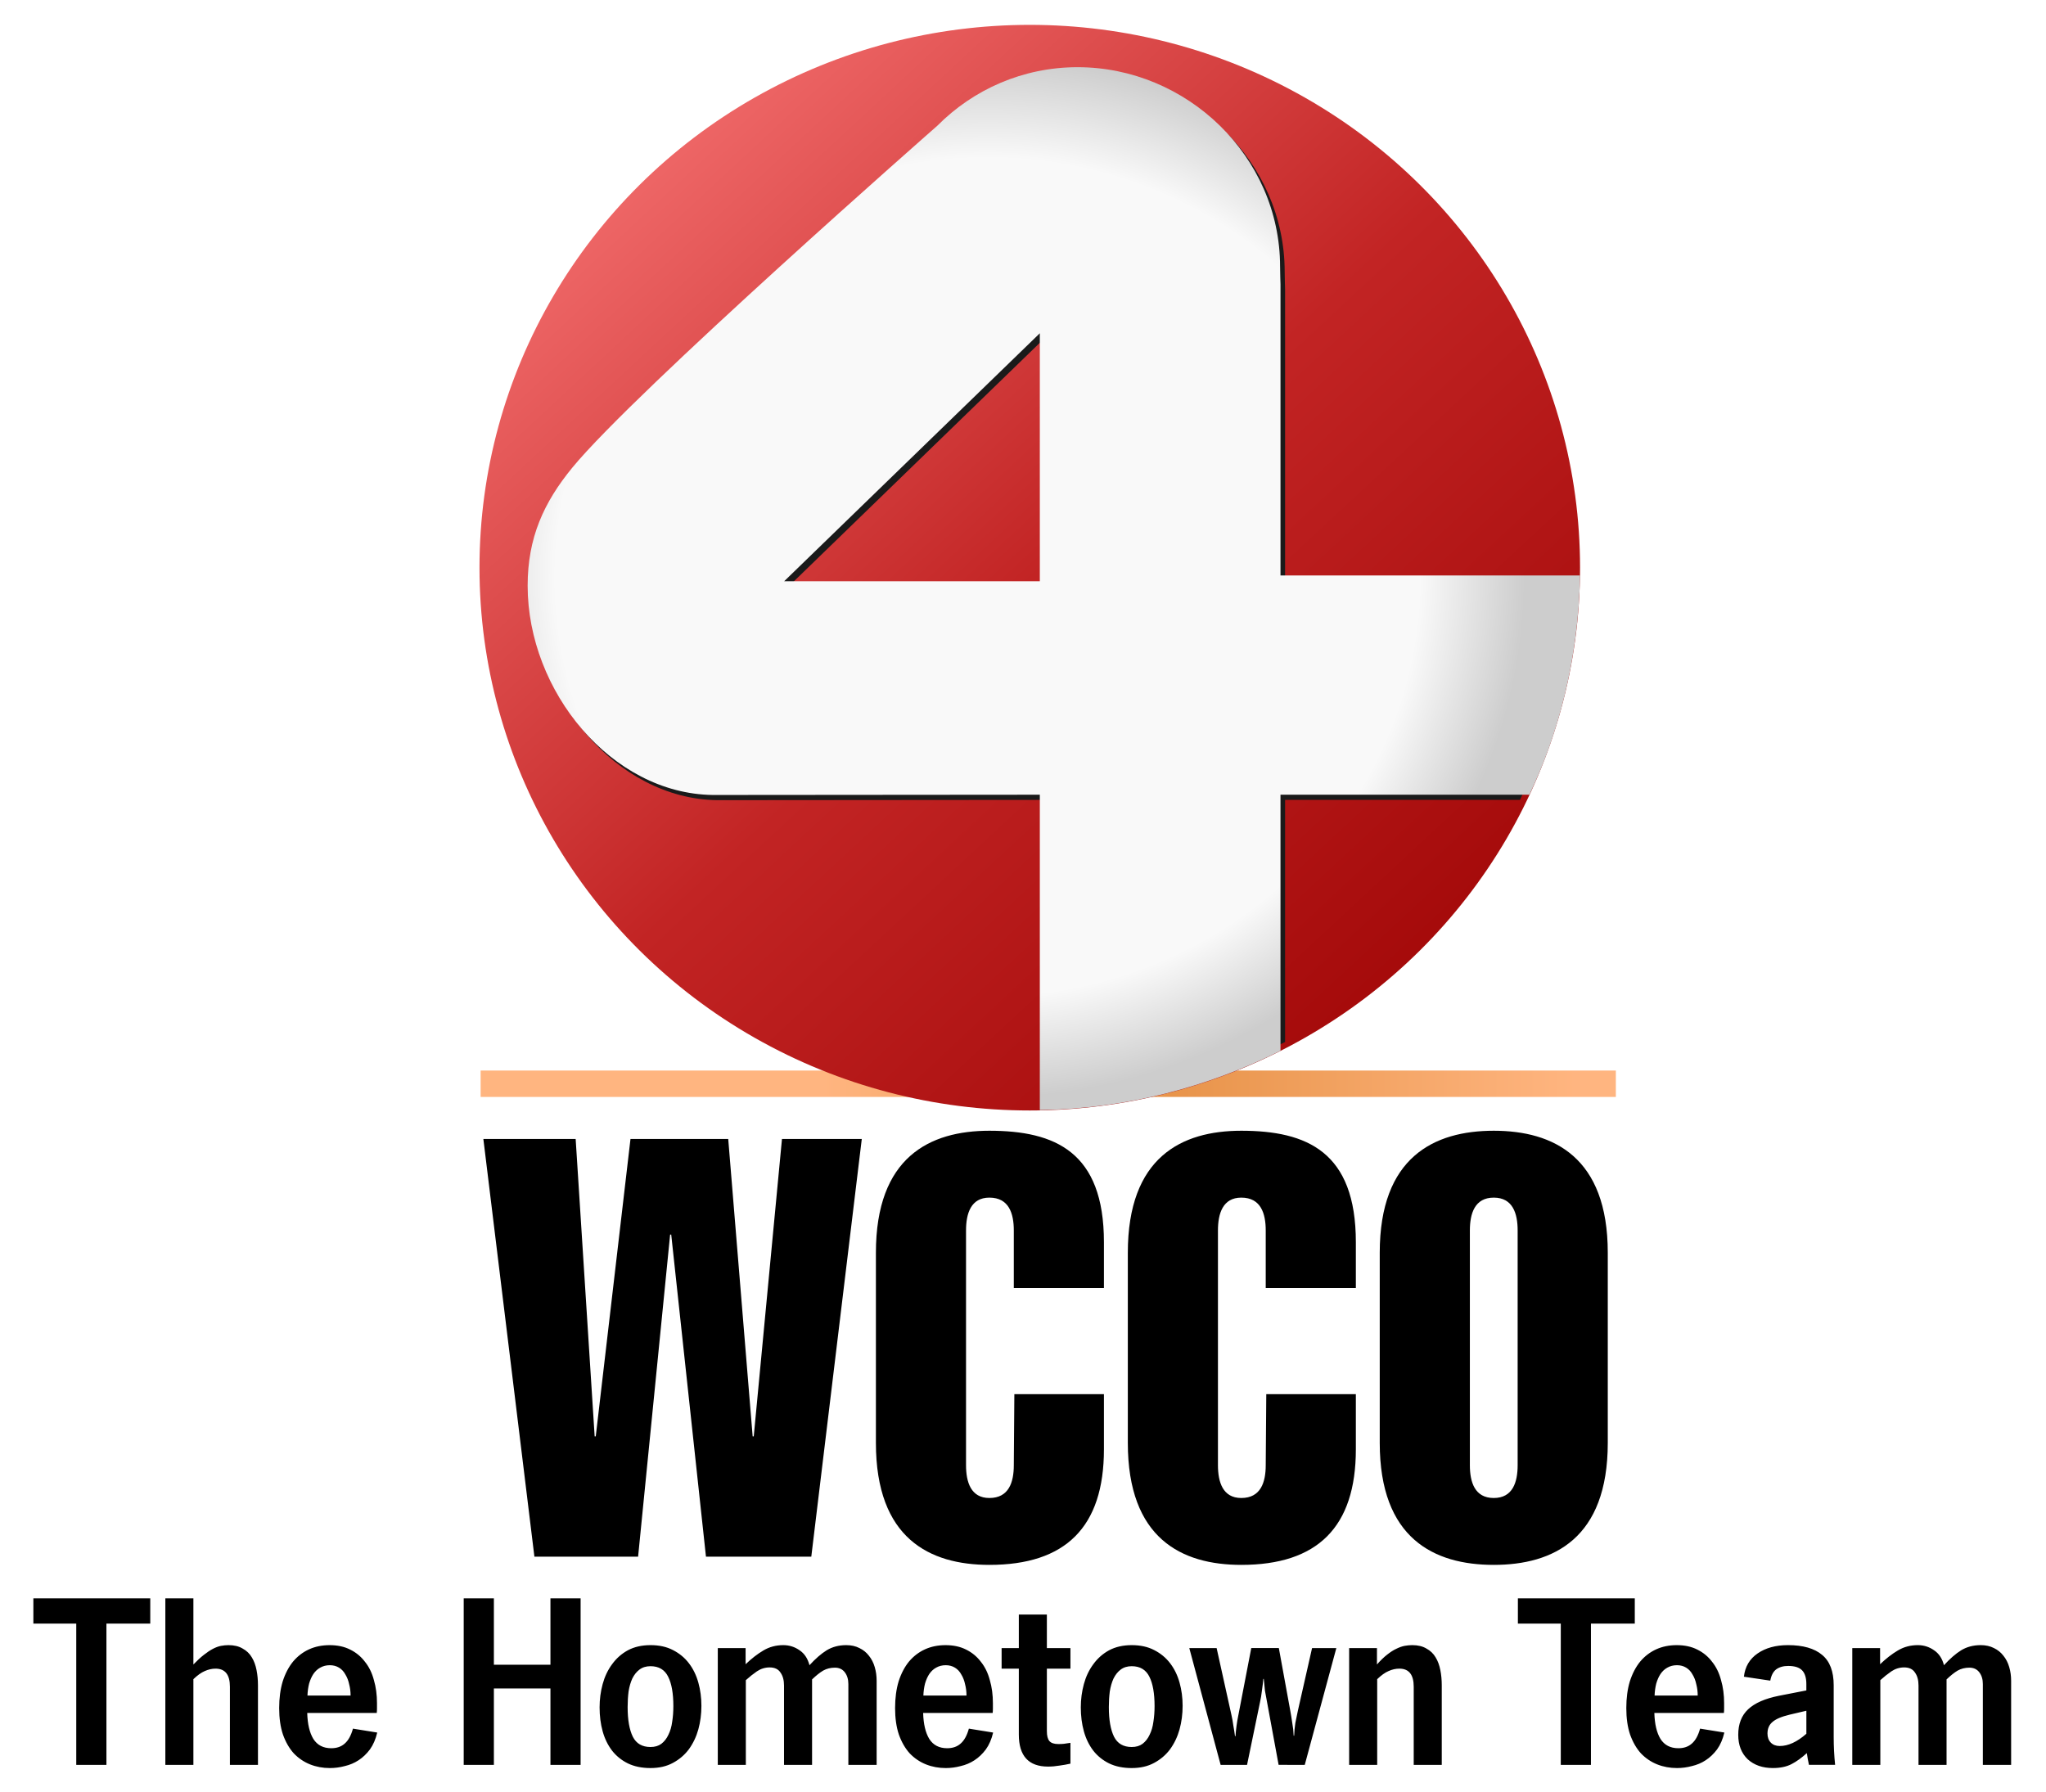
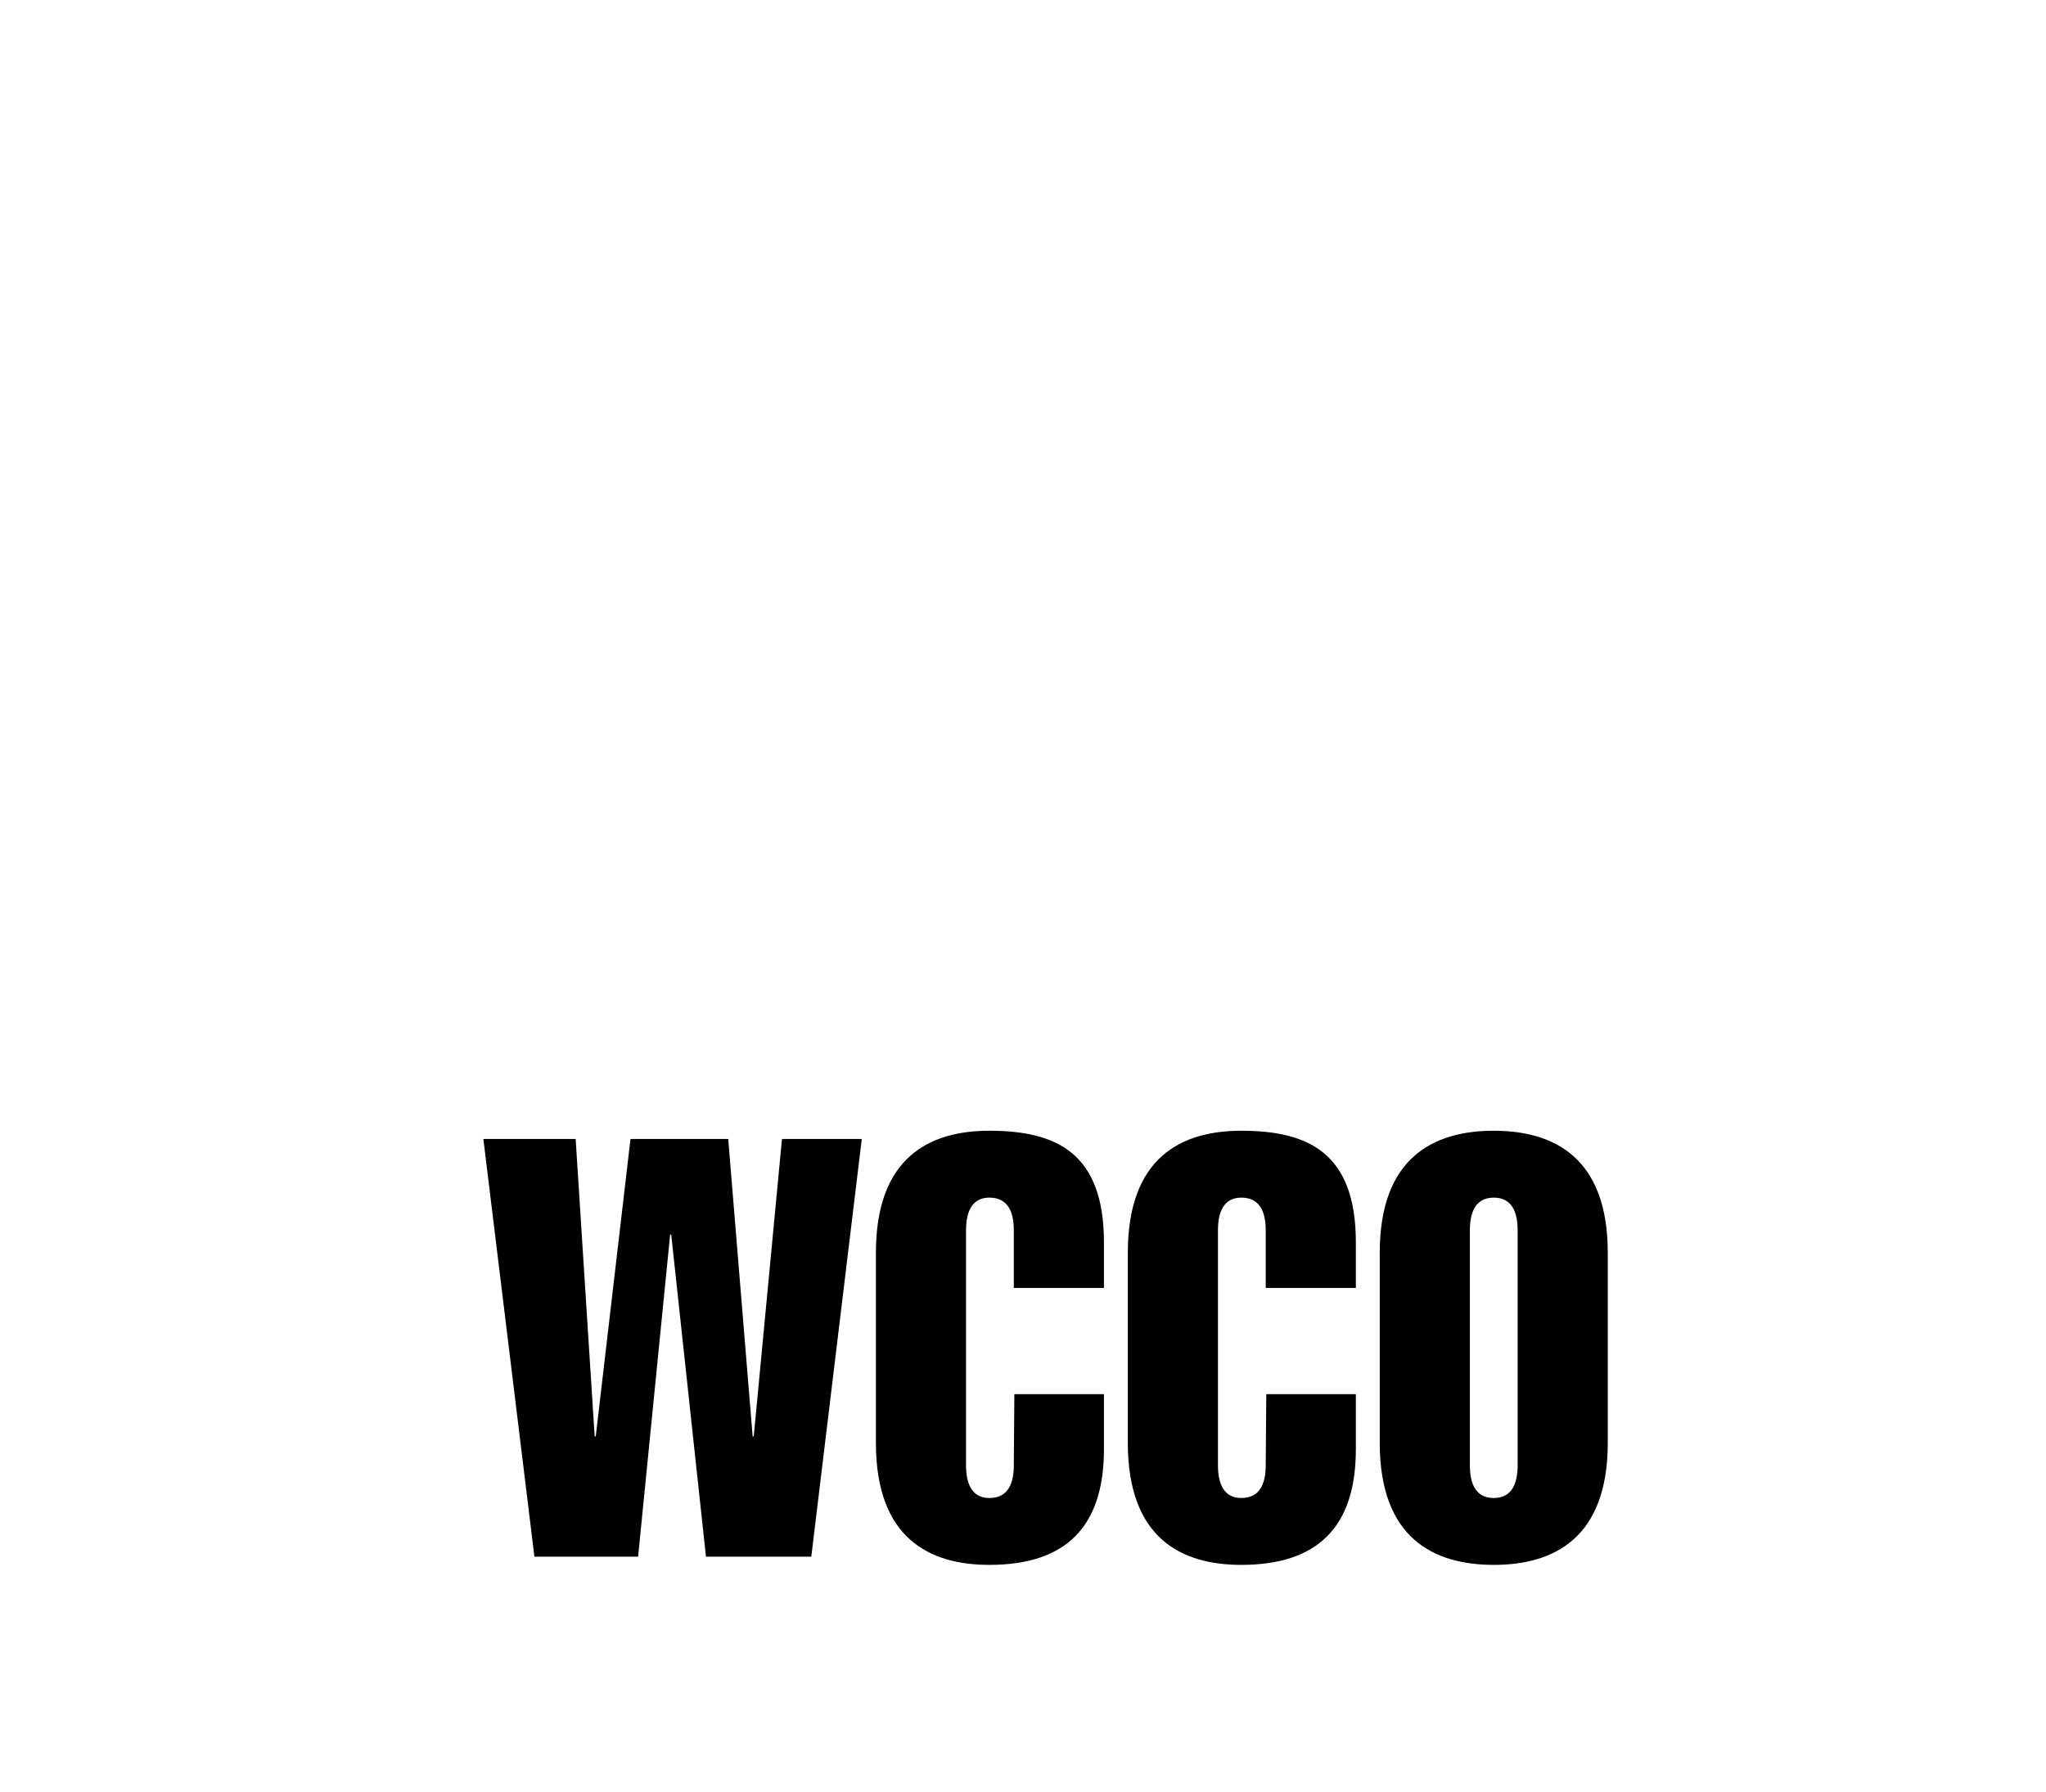
<svg xmlns="http://www.w3.org/2000/svg" xmlns:ns1="http://www.inkscape.org/namespaces/inkscape" xmlns:ns2="http://sodipodi.sourceforge.net/DTD/sodipodi-0.dtd" xmlns:xlink="http://www.w3.org/1999/xlink" width="391.855mm" height="343.251mm" viewBox="0 0 391.855 343.251" version="1.1" id="svg1" ns1:version="1.3.2 (091e20e, 2023-11-25, custom)" ns2:docname="WCCO-TV (1998).svg">
  <ns2:namedview id="namedview1" pagecolor="#ffffff" bordercolor="#000000" borderopacity="0.25" ns1:showpageshadow="2" ns1:pageopacity="0.0" ns1:pagecheckerboard="0" ns1:deskcolor="#d1d1d1" ns1:document-units="mm" ns1:zoom="0.34609638" ns1:cx="1193.3092" ns1:cy="379.95197" ns1:window-width="1920" ns1:window-height="991" ns1:window-x="-9" ns1:window-y="-9" ns1:window-maximized="1" ns1:current-layer="text3" />
  <defs id="defs1">
    <linearGradient id="linearGradient15-5" gradientUnits="userSpaceOnUse" x1="142.661" y1="138.294" x2="322.381" y2="323.686" gradientTransform="matrix(0.262,0,-0.004,0.263,45.383,86.235)">
      <stop offset="0.299" style="stop-color:#ffb580;stop-opacity:1;" id="stop14-1" />
      <stop offset="0.6" style="stop-color:#e8944a;stop-opacity:1;" id="stop18-1" />
      <stop offset="0.954" style="stop-color:#ffb580;stop-opacity:1;" id="stop15-5" />
    </linearGradient>
    <linearGradient ns1:collect="always" xlink:href="#linearGradient15-5" id="linearGradient8" x1="-453.514" y1="197.513" x2="328.739" y2="198.447" gradientUnits="userSpaceOnUse" gradientTransform="matrix(0.768,0,0,1,81.098,-3.175)" />
    <linearGradient id="linearGradient3" ns1:collect="always">
      <stop style="stop-color:#ff8080;stop-opacity:1;" offset="0" id="stop4" />
      <stop style="stop-color:#c22424;stop-opacity:1;" offset="0.505" id="stop1" />
      <stop style="stop-color:#990000;stop-opacity:1;" offset="1" id="stop3" />
    </linearGradient>
    <radialGradient ns1:collect="always" xlink:href="#linearGradient4" id="radialGradient6" cx="624.808" cy="410.797" fx="624.808" fy="410.797" r="183.445" gradientTransform="matrix(0.561,0,0,0.544,-377.203,-106.256)" gradientUnits="userSpaceOnUse" />
    <linearGradient id="linearGradient4" ns1:collect="always">
      <stop style="stop-color:#f9f9f9;stop-opacity:1;" offset="0.804" id="stop5" />
      <stop style="stop-color:#cdcdcd;stop-opacity:1;" offset="1" id="stop6" />
    </linearGradient>
    <linearGradient ns1:collect="always" xlink:href="#linearGradient3" id="linearGradient1" x1="-79.834" y1="91.863" x2="40.144" y2="215.517" gradientUnits="userSpaceOnUse" gradientTransform="matrix(1.76,0,0,1.686,17.498,-144.166)" />
    <filter ns1:collect="always" style="color-interpolation-filters:sRGB" id="filter1" x="-0.018" y="-0.017" width="1.036" height="1.034">
      <feGaussianBlur ns1:collect="always" stdDeviation="0.839" id="feGaussianBlur1" />
    </filter>
  </defs>
  <g ns1:label="Layer 1" ns1:groupmode="layer" id="layer1" transform="translate(215.823,-6.68)">
    <g id="text1" style="font-size:50.8px;font-family:'Franklin Gothic Black SSi';-inkscape-font-specification:'Franklin Gothic Black SSi, Normal';fill-rule:evenodd;stroke-width:1.089;paint-order:fill markers stroke" aria-label="Four News&#10;&#10;Four News" transform="matrix(0.47,0,0,0.348,1.714,146.646)">
      <g id="text2" style="font-size:32.531px;font-family:Garamond;-inkscape-font-specification:'Garamond, Normal'" aria-label="WCCO News&#10;The Hometown Team" transform="matrix(0.779,0,0,1,-58.963,0)">
-         <path id="rect7" d="m -267.041,187.075 h 593.833 v 14.525 H -267.041 Z" style="fill:url(#linearGradient8);stroke-width:0.954" ns2:nodetypes="ccccc" />
-       </g>
+         </g>
    </g>
    <g id="text3" style="font-weight:500;font-size:57.947px;font-family:'Akzidenz-Grotesk Pro';-inkscape-font-specification:'Akzidenz-Grotesk Pro, Medium';fill-rule:evenodd;stroke-width:1.94;paint-order:fill markers stroke" transform="matrix(0.967,0,0,1.034,11.642,10.054)" aria-label="WCCO      News&#10;The Hometown Team">
      <path style="font-size:90.488px;font-family:'Helvetica Compressed';-inkscape-font-specification:'Helvetica Compressed, Medium';stroke-width:2.317" d="m -129.384,285.118 h 20.538 l 6.344,-59.668 h 0.215 l 6.882,59.668 h 20.861 L -64.543,207.734 h -15.807 l -5.592,55.103 h -0.215 l -4.839,-55.103 h -19.356 l -6.882,55.103 h -0.215 l -3.764,-55.103 h -18.28 z m 95.058,-30.106 -0.108,13.151 c 0,3.152 -0.968,6.086 -4.839,6.086 -3.656,0 -4.624,-2.934 -4.624,-6.086 v -43.474 c 0,-3.152 0.968,-6.086 4.624,-6.086 3.871,0 4.839,2.934 4.839,6.086 v 10.651 h 17.85 v -8.477 c 0,-16.737 -9.678,-20.65 -22.689,-20.65 -11.828,0 -22.474,4.891 -22.474,22.606 v 35.214 c 0,17.716 10.646,22.606 22.474,22.606 15.054,0 22.689,-6.956 22.689,-21.411 v -10.216 z m 49.895,0 -0.108,13.151 c 0,3.152 -0.968,6.086 -4.839,6.086 -3.656,0 -4.624,-2.934 -4.624,-6.086 v -43.474 c 0,-3.152 0.968,-6.086 4.624,-6.086 3.871,0 4.839,2.934 4.839,6.086 v 10.651 h 17.85 v -8.477 c 0,-16.737 -9.678,-20.65 -22.689,-20.65 -11.828,0 -22.474,4.891 -22.474,22.606 v 35.214 c 0,17.716 10.646,22.606 22.474,22.606 15.054,0 22.689,-6.956 22.689,-21.411 v -10.216 z m 40.324,-30.323 c 0,-3.152 0.968,-6.086 4.731,-6.086 3.764,0 4.731,2.934 4.731,6.086 v 43.474 c 0,3.152 -0.968,6.086 -4.731,6.086 -3.764,0 -4.731,-2.934 -4.731,-6.086 z m 27.313,4.13 c 0,-17.716 -10.753,-22.606 -22.582,-22.606 -11.828,0 -22.582,4.891 -22.582,22.606 v 35.214 c 0,17.716 10.753,22.606 22.582,22.606 11.828,0 22.582,-4.891 22.582,-22.606 z" id="path5" ns2:nodetypes="cccccccccccccccccccsssssccssssssccccsssssccssssssccssssssssssssss" />
-       <path d="m -205.467,292.843 v 4.672 h -8.682 v 26.173 h -5.975 v -26.173 h -8.495 v -4.672 z m 8.542,12.247 c 0.747,-0.726 1.431,-1.315 2.054,-1.769 0.653,-0.484 1.26,-0.862 1.82,-1.134 0.56,-0.272 1.089,-0.454 1.587,-0.544 0.498,-0.091 0.996,-0.136 1.494,-0.136 1.12,0 2.054,0.212 2.801,0.635 0.778,0.393 1.385,0.937 1.82,1.633 0.436,0.665 0.747,1.452 0.934,2.359 0.187,0.877 0.28,1.814 0.28,2.812 v 14.742 h -5.555 v -14.47 c 0,-2.238 -0.949,-3.357 -2.847,-3.357 -0.716,0 -1.431,0.151 -2.147,0.454 -0.685,0.272 -1.431,0.771 -2.241,1.497 v 15.876 h -5.555 v -30.845 h 5.555 z m 36.409,12.61 c -0.311,1.24 -0.794,2.283 -1.447,3.13 -0.653,0.816 -1.4,1.482 -2.241,1.996 -0.84,0.514 -1.758,0.877 -2.754,1.089 -0.965,0.242 -1.945,0.363 -2.941,0.363 -1.4,0 -2.707,-0.227 -3.921,-0.68 -1.214,-0.454 -2.287,-1.134 -3.221,-2.041 -0.902,-0.937 -1.618,-2.102 -2.147,-3.493 -0.498,-1.391 -0.747,-3.024 -0.747,-4.899 0,-1.845 0.233,-3.493 0.7,-4.944 0.498,-1.452 1.183,-2.676 2.054,-3.674 0.902,-0.998 1.96,-1.754 3.174,-2.268 1.214,-0.514 2.567,-0.771 4.061,-0.771 1.556,0 2.91,0.272 4.061,0.816 1.183,0.544 2.163,1.3 2.941,2.268 0.809,0.937 1.4,2.071 1.774,3.402 0.405,1.3 0.607,2.722 0.607,4.264 v 0.953 c 0,0.363 -0.015,0.65 -0.047,0.862 h -13.77 c 0.062,2.056 0.467,3.659 1.214,4.808 0.778,1.149 1.96,1.724 3.548,1.724 1.089,0 1.976,-0.287 2.661,-0.862 0.716,-0.575 1.26,-1.497 1.634,-2.767 z m -5.275,-6.849 c 0,-0.726 -0.093,-1.421 -0.28,-2.087 -0.156,-0.696 -0.405,-1.3 -0.747,-1.814 -0.311,-0.544 -0.731,-0.968 -1.26,-1.27 -0.529,-0.302 -1.136,-0.454 -1.82,-0.454 -0.716,0 -1.354,0.151 -1.914,0.454 -0.529,0.272 -0.98,0.665 -1.354,1.179 -0.342,0.484 -0.622,1.074 -0.84,1.769 -0.187,0.696 -0.296,1.436 -0.327,2.223 z m 28.38,12.837 h -5.975 v -30.845 h 5.975 v 12.293 h 11.203 v -12.293 h 5.975 v 30.845 h -5.975 v -14.152 h -11.203 z m 31.02,-3.311 c 0.871,0 1.587,-0.197 2.147,-0.59 0.591,-0.423 1.058,-0.983 1.4,-1.678 0.373,-0.696 0.622,-1.497 0.747,-2.404 0.156,-0.907 0.233,-1.875 0.233,-2.903 0,-2.359 -0.342,-4.173 -1.027,-5.443 -0.685,-1.3 -1.852,-1.95 -3.501,-1.95 -0.871,0 -1.603,0.212 -2.194,0.635 -0.56,0.393 -1.027,0.937 -1.4,1.633 -0.342,0.696 -0.591,1.497 -0.747,2.404 -0.124,0.907 -0.187,1.875 -0.187,2.903 0,2.359 0.342,4.188 1.027,5.489 0.685,1.27 1.852,1.905 3.501,1.905 z m 0,3.901 c -1.712,0 -3.205,-0.287 -4.481,-0.862 -1.245,-0.575 -2.287,-1.361 -3.127,-2.359 -0.84,-1.028 -1.463,-2.223 -1.867,-3.583 -0.405,-1.361 -0.607,-2.843 -0.607,-4.445 0,-1.482 0.202,-2.918 0.607,-4.309 0.405,-1.391 1.027,-2.616 1.867,-3.674 0.84,-1.089 1.883,-1.95 3.127,-2.586 1.276,-0.635 2.77,-0.953 4.481,-0.953 1.712,0 3.19,0.302 4.434,0.907 1.276,0.605 2.334,1.421 3.174,2.449 0.84,1.028 1.463,2.223 1.867,3.583 0.405,1.361 0.607,2.797 0.607,4.309 0,1.512 -0.202,2.964 -0.607,4.355 -0.405,1.361 -1.027,2.586 -1.867,3.674 -0.84,1.058 -1.898,1.905 -3.174,2.54 -1.245,0.635 -2.723,0.953 -4.434,0.953 z m 18.837,-19.233 c 1.183,-1.058 2.349,-1.905 3.501,-2.54 1.183,-0.665 2.505,-0.998 3.968,-0.998 1.183,0 2.256,0.318 3.221,0.953 0.965,0.605 1.618,1.527 1.96,2.767 1.183,-1.21 2.318,-2.132 3.408,-2.767 1.12,-0.635 2.412,-0.953 3.874,-0.953 0.996,0 1.867,0.181 2.614,0.544 0.747,0.333 1.369,0.801 1.867,1.406 0.529,0.605 0.918,1.315 1.167,2.132 0.249,0.786 0.373,1.633 0.373,2.54 v 15.559 h -5.601 v -14.969 c 0,-0.877 -0.233,-1.603 -0.7,-2.177 -0.467,-0.575 -1.12,-0.862 -1.96,-0.862 -0.871,0 -1.649,0.181 -2.334,0.544 -0.653,0.363 -1.385,0.907 -2.194,1.633 v 15.831 h -5.555 v -14.697 c 0,-0.998 -0.233,-1.799 -0.7,-2.404 -0.436,-0.635 -1.151,-0.953 -2.147,-0.953 -0.902,0 -1.743,0.242 -2.521,0.726 -0.747,0.484 -1.478,1.028 -2.194,1.633 v 15.695 h -5.555 v -21.637 h 5.508 z m 49.025,12.655 c -0.311,1.24 -0.794,2.283 -1.447,3.13 -0.653,0.816 -1.4,1.482 -2.241,1.996 -0.84,0.514 -1.758,0.877 -2.754,1.089 -0.965,0.242 -1.945,0.363 -2.941,0.363 -1.4,0 -2.707,-0.227 -3.921,-0.68 -1.214,-0.454 -2.287,-1.134 -3.221,-2.041 -0.902,-0.937 -1.618,-2.102 -2.147,-3.493 -0.498,-1.391 -0.747,-3.024 -0.747,-4.899 0,-1.845 0.233,-3.493 0.7,-4.944 0.498,-1.452 1.183,-2.676 2.054,-3.674 0.902,-0.998 1.96,-1.754 3.174,-2.268 1.214,-0.514 2.567,-0.771 4.061,-0.771 1.556,0 2.91,0.272 4.061,0.816 1.183,0.544 2.163,1.3 2.941,2.268 0.809,0.937 1.4,2.071 1.774,3.402 0.405,1.3 0.607,2.722 0.607,4.264 v 0.953 c 0,0.363 -0.016,0.65 -0.047,0.862 H -52.391 c 0.062,2.056 0.467,3.659 1.214,4.808 0.778,1.149 1.96,1.724 3.548,1.724 1.089,0 1.976,-0.287 2.661,-0.862 0.716,-0.575 1.26,-1.497 1.634,-2.767 z m -5.275,-6.849 c 0,-0.726 -0.093,-1.421 -0.28,-2.087 -0.156,-0.696 -0.405,-1.3 -0.747,-1.814 -0.311,-0.544 -0.731,-0.968 -1.26,-1.27 -0.529,-0.302 -1.136,-0.454 -1.82,-0.454 -0.716,0 -1.354,0.151 -1.914,0.454 -0.529,0.272 -0.98,0.665 -1.354,1.179 -0.342,0.484 -0.622,1.074 -0.84,1.769 -0.187,0.696 -0.296,1.436 -0.327,2.223 z m 15.917,-8.8 h 4.668 v 3.81 h -4.668 v 11.567 c 0,0.877 0.171,1.497 0.513,1.86 0.342,0.363 0.934,0.544 1.774,0.544 0.405,0 0.762,-0.015 1.074,-0.045 0.342,-0.06 0.778,-0.121 1.307,-0.181 v 3.856 c -0.716,0.151 -1.447,0.272 -2.194,0.363 -0.747,0.121 -1.494,0.181 -2.241,0.181 -3.859,0 -5.788,-1.981 -5.788,-5.942 v -12.202 h -3.408 v -3.81 h 3.408 v -6.214 h 5.555 z m 16.804,18.326 c 0.871,0 1.587,-0.197 2.147,-0.59 0.591,-0.423 1.058,-0.983 1.4,-1.678 0.373,-0.696 0.622,-1.497 0.747,-2.404 0.156,-0.907 0.233,-1.875 0.233,-2.903 0,-2.359 -0.342,-4.173 -1.027,-5.443 -0.685,-1.3 -1.852,-1.95 -3.501,-1.95 -0.871,0 -1.603,0.212 -2.194,0.635 -0.56,0.393 -1.027,0.937 -1.4,1.633 -0.342,0.696 -0.591,1.497 -0.747,2.404 -0.124,0.907 -0.187,1.875 -0.187,2.903 0,2.359 0.342,4.188 1.027,5.489 0.685,1.27 1.852,1.905 3.501,1.905 z m 0,3.901 c -1.712,0 -3.205,-0.287 -4.481,-0.862 -1.245,-0.575 -2.287,-1.361 -3.127,-2.359 -0.84,-1.028 -1.463,-2.223 -1.867,-3.583 -0.405,-1.361 -0.607,-2.843 -0.607,-4.445 0,-1.482 0.202,-2.918 0.607,-4.309 0.405,-1.391 1.027,-2.616 1.867,-3.674 0.84,-1.089 1.883,-1.95 3.127,-2.586 1.276,-0.635 2.77,-0.953 4.481,-0.953 1.712,0 3.19,0.302 4.434,0.907 1.276,0.605 2.334,1.421 3.174,2.449 0.84,1.028 1.463,2.223 1.867,3.583 0.405,1.361 0.607,2.797 0.607,4.309 0,1.512 -0.202,2.964 -0.607,4.355 -0.405,1.361 -1.027,2.586 -1.867,3.674 -0.84,1.058 -1.898,1.905 -3.174,2.54 -1.245,0.635 -2.723,0.953 -4.434,0.953 z M 8.677,314.48 c 0.156,0.635 0.28,1.285 0.373,1.95 0.124,0.635 0.233,1.285 0.327,1.95 h 0.093 c 0.093,-1.3 0.28,-2.586 0.56,-3.856 l 2.567,-12.474 h 5.461 l 2.241,11.476 c 0.156,0.786 0.296,1.588 0.42,2.404 0.156,0.786 0.249,1.572 0.28,2.359 h 0.093 c 0.031,-0.816 0.109,-1.603 0.233,-2.359 0.156,-0.756 0.327,-1.527 0.513,-2.313 l 2.801,-11.567 h 4.808 l -6.255,21.637 H 18.013 l -2.287,-11.612 c -0.156,-0.726 -0.296,-1.436 -0.42,-2.132 -0.093,-0.726 -0.171,-1.452 -0.233,-2.177 h -0.093 c -0.062,0.696 -0.156,1.436 -0.28,2.223 -0.093,0.756 -0.218,1.452 -0.373,2.087 l -2.567,11.612 H 6.53 L 0.322,302.052 H 5.736 Z m 28.813,-9.39 c 0.716,-0.756 1.385,-1.361 2.007,-1.814 0.653,-0.484 1.26,-0.847 1.82,-1.089 0.591,-0.272 1.136,-0.454 1.634,-0.544 0.529,-0.091 1.042,-0.136 1.54,-0.136 1.12,0 2.054,0.212 2.801,0.635 0.778,0.393 1.385,0.937 1.82,1.633 0.436,0.665 0.747,1.452 0.934,2.359 0.187,0.877 0.28,1.814 0.28,2.812 v 14.742 H 44.772 v -14.47 c 0,-2.238 -0.949,-3.357 -2.847,-3.357 -0.716,0 -1.431,0.151 -2.147,0.454 -0.685,0.272 -1.431,0.771 -2.241,1.497 v 15.876 h -5.555 v -21.637 h 5.508 z m 51.066,-12.247 v 4.672 h -8.682 v 26.173 h -5.975 v -26.173 h -8.495 v -4.672 z m 17.738,24.857 c -0.311,1.24 -0.794,2.283 -1.447,3.13 -0.653,0.816 -1.4,1.482 -2.241,1.996 -0.84,0.514 -1.758,0.877 -2.754,1.089 -0.965,0.242 -1.945,0.363 -2.941,0.363 -1.4,0 -2.707,-0.227 -3.921,-0.68 -1.214,-0.454 -2.287,-1.134 -3.221,-2.041 -0.902,-0.937 -1.618,-2.102 -2.147,-3.493 -0.498,-1.391 -0.747,-3.024 -0.747,-4.899 0,-1.845 0.233,-3.493 0.7,-4.944 0.498,-1.452 1.183,-2.676 2.054,-3.674 0.902,-0.998 1.96,-1.754 3.174,-2.268 1.214,-0.514 2.567,-0.771 4.061,-0.771 1.556,0 2.91,0.272 4.061,0.816 1.183,0.544 2.163,1.3 2.941,2.268 0.809,0.937 1.4,2.071 1.774,3.402 0.405,1.3 0.607,2.722 0.607,4.264 v 0.953 c 0,0.363 -0.015,0.65 -0.047,0.862 H 92.431 c 0.062,2.056 0.467,3.659 1.214,4.808 0.778,1.149 1.96,1.724 3.548,1.724 1.089,0 1.976,-0.287 2.661,-0.862 0.716,-0.575 1.26,-1.497 1.634,-2.767 z m -5.275,-6.849 c 0,-0.726 -0.093,-1.421 -0.28,-2.087 -0.156,-0.696 -0.405,-1.3 -0.747,-1.814 -0.311,-0.544 -0.731,-0.968 -1.26,-1.27 -0.529,-0.302 -1.136,-0.454 -1.82,-0.454 -0.716,0 -1.354,0.151 -1.914,0.454 -0.529,0.272 -0.98,0.665 -1.354,1.179 -0.342,0.484 -0.622,1.074 -0.84,1.769 -0.187,0.696 -0.296,1.436 -0.327,2.223 z m 9.149,-3.493 c 0.218,-1.845 1.12,-3.281 2.707,-4.309 1.587,-1.028 3.594,-1.542 6.021,-1.542 2.987,0 5.244,0.605 6.768,1.814 1.525,1.179 2.287,3.054 2.287,5.625 v 9.616 c 0,1.693 0.093,3.402 0.28,5.126 h -5.181 c -0.093,-0.363 -0.171,-0.726 -0.233,-1.089 -0.062,-0.363 -0.124,-0.726 -0.187,-1.089 -1.027,0.877 -2.038,1.557 -3.034,2.041 -0.996,0.484 -2.225,0.726 -3.688,0.726 -2.054,0 -3.719,-0.544 -4.995,-1.633 -1.245,-1.119 -1.867,-2.631 -1.867,-4.536 0,-1.996 0.653,-3.568 1.96,-4.717 1.307,-1.149 3.33,-1.981 6.068,-2.495 l 5.461,-0.998 v -1.179 c 0,-1.149 -0.28,-1.996 -0.84,-2.54 -0.56,-0.544 -1.478,-0.816 -2.754,-0.816 -0.965,0 -1.758,0.212 -2.381,0.635 -0.591,0.423 -0.98,1.119 -1.167,2.087 z m 9.056,7.031 c -1.618,0.363 -2.754,0.816 -3.408,1.361 -0.653,0.514 -0.98,1.225 -0.98,2.132 0,0.696 0.218,1.255 0.653,1.678 0.436,0.423 1.027,0.635 1.774,0.635 1.68,0 3.439,-0.756 5.275,-2.268 v -4.264 z m 17.917,-9.344 c 1.183,-1.058 2.349,-1.905 3.501,-2.54 1.183,-0.665 2.505,-0.998 3.968,-0.998 1.183,0 2.256,0.318 3.221,0.953 0.965,0.605 1.618,1.527 1.96,2.767 1.183,-1.21 2.318,-2.132 3.408,-2.767 1.12,-0.635 2.412,-0.953 3.874,-0.953 0.996,0 1.867,0.181 2.614,0.544 0.747,0.333 1.369,0.801 1.867,1.406 0.529,0.605 0.918,1.315 1.167,2.132 0.249,0.786 0.373,1.633 0.373,2.54 v 15.559 h -5.601 v -14.969 c 0,-0.877 -0.233,-1.603 -0.7,-2.177 -0.467,-0.575 -1.12,-0.862 -1.96,-0.862 -0.871,0 -1.649,0.181 -2.334,0.544 -0.653,0.363 -1.385,0.907 -2.194,1.633 v 15.831 h -5.555 v -14.697 c 0,-0.998 -0.233,-1.799 -0.7,-2.404 -0.436,-0.635 -1.151,-0.953 -2.147,-0.953 -0.902,0 -1.743,0.242 -2.521,0.726 -0.747,0.484 -1.478,1.028 -2.194,1.633 v 15.695 h -5.555 v -21.637 h 5.508 z" id="text6" style="font-weight:normal;font-size:46.014px;font-family:NewsGothicNo2W02-Bold;-inkscape-font-specification:'NewsGothicNo2W02-Bold, Normal';stroke-width:0.986" aria-label="The Hometown Team" ns2:nodetypes="cccccccccccssscccsccsscccccccccscssccsccsscccsscccsccccccssccccccccccccccccccscccscscccscssccsssccscssscccsccscccscccsccsssccccscscccccccccscssccsccsscccsscccsccccccsscccccccccsssccccsscccccccscccscscccscssccsssccscssscccsccccccccccccccccccccccccccccccccscccsccssccccccccccccccccccscssccsccsscccsscccsccccccssccccccsscssccscsscssccssscccccssscccccscccscccsccsssccccscsccccccc" />
    </g>
-     <ellipse style="clip-rule:evenodd;fill:url(#linearGradient1);fill-opacity:1;fill-rule:evenodd;stroke-width:2.361;stroke-linejoin:round;stroke-miterlimit:1.414;paint-order:fill markers stroke" id="path8" cx="-18.599" cy="115.419" rx="105.391" ry="103.977" />
-     <path d="m 7.274,180.35 v 27.508 c -7.903,4.131 -16.769,7.124 -26.195,7.266 v -34.774 l -35.609,0.03 c -11.005,-0.157 -20.136,-11.785 -20.136,-23.778 0,-5.455 1.757,-9.464 4.862,-13.415 6.845,-8.71 39.723,-38.844 39.723,-38.844 3.907,-4.111 9.307,-6.657 15.269,-6.657 11.909,0 22.042,10.155 22.042,22.662 0,0.673 0.045,1.997 0.045,1.997 v 33.089 H 38.342 c -0.151,9.691 -2.469,18.316 -5.506,24.914 z m -54.022,-24.254 h 27.827 v -28.178 z" style="clip-rule:evenodd;mix-blend-mode:normal;fill:#1a1a1a;fill-opacity:1;fill-rule:evenodd;stroke-width:0.322;stroke-linejoin:round;stroke-miterlimit:1.414;filter:url(#filter1)" id="path4-6-8" ns2:nodetypes="cccccsscssccccccccc" transform="matrix(1.76,0,0,1.686,17.498,-144.166)" />
-     <path d="m 29.42,158.909 v 49.051 c -13.907,6.964 -29.507,11.119 -46.094,11.358 v -60.409 l -62.66,0.051 c -19.365,-0.265 -35.433,-19.867 -35.433,-40.086 0,-9.197 3.092,-15.955 8.555,-22.615 12.045,-14.684 69.899,-65.487 69.899,-65.487 6.874,-6.931 16.377,-11.222 26.868,-11.222 20.955,0 38.786,17.119 38.786,38.206 0,1.135 0.079,3.367 0.079,3.367 v 55.783 h 57.361 c -0.265,16.337 -4.345,30.878 -9.689,42.002 z m -95.059,-40.888 h 48.965 V 70.516 Z" style="clip-rule:evenodd;fill:url(#radialGradient6);fill-opacity:1;fill-rule:evenodd;stroke-width:0.555;stroke-linejoin:round;stroke-miterlimit:1.414" id="path4-6" ns2:nodetypes="cccccsscssccccccccc" />
  </g>
</svg>